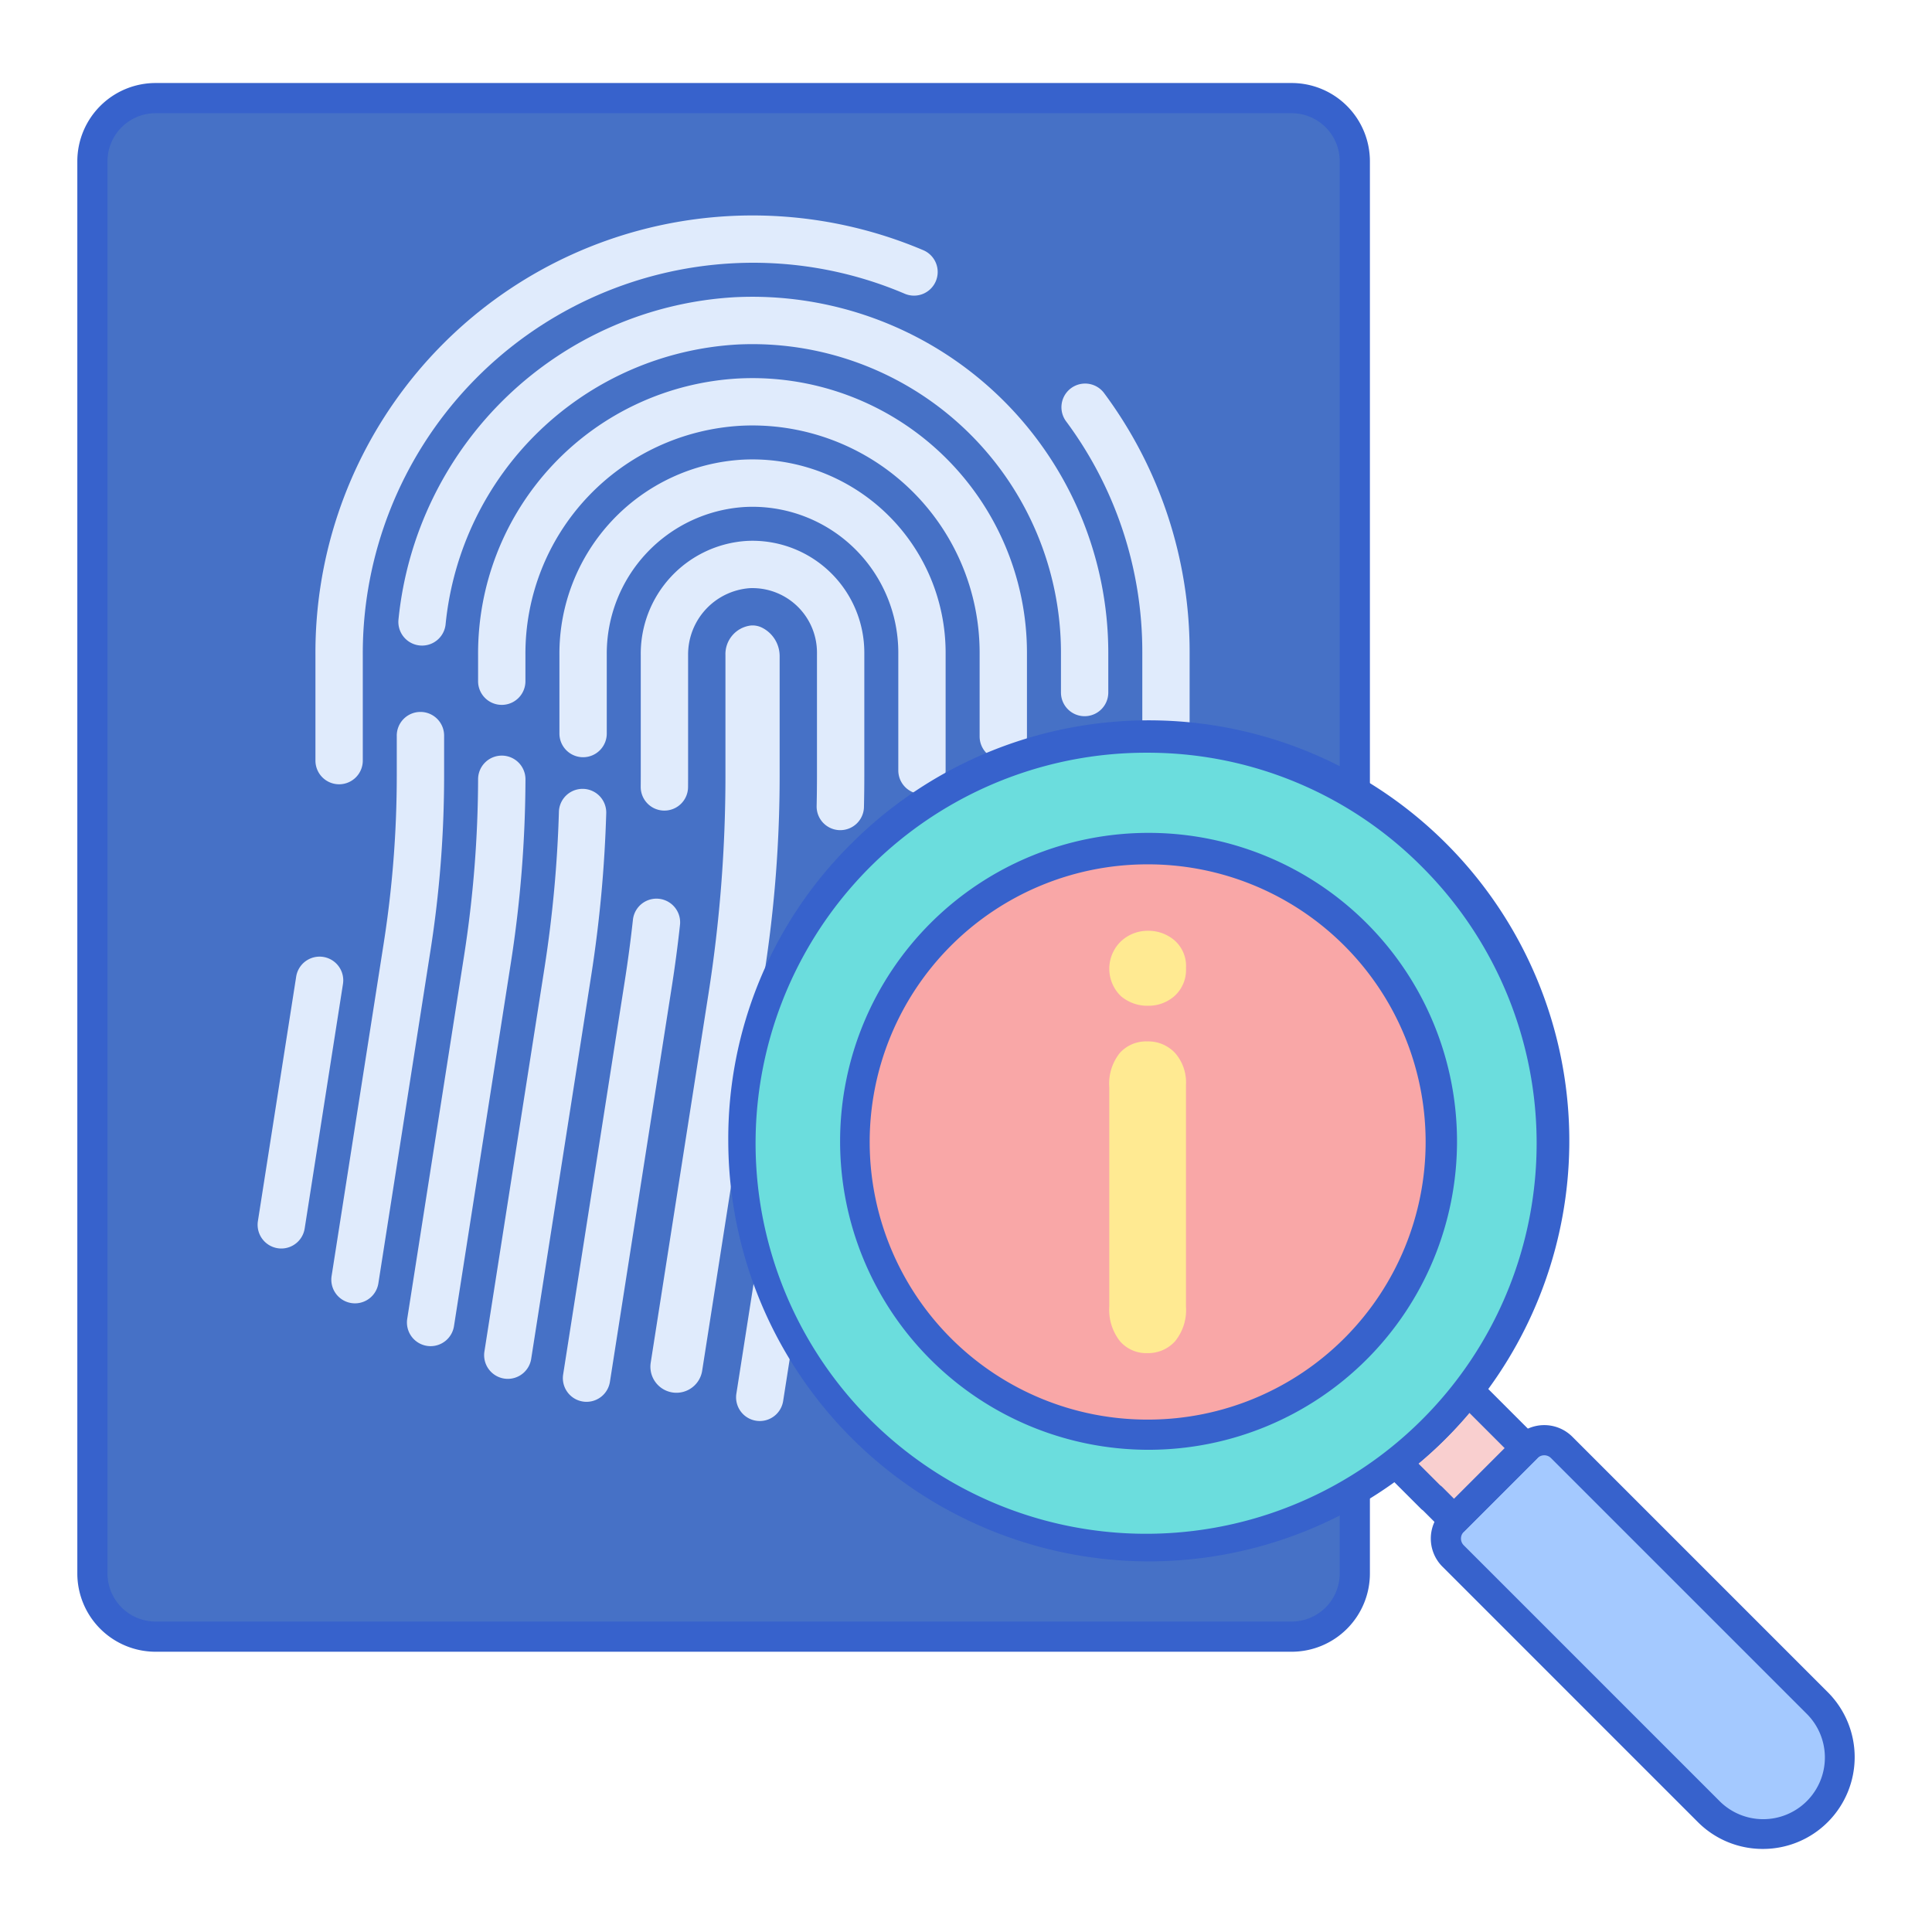
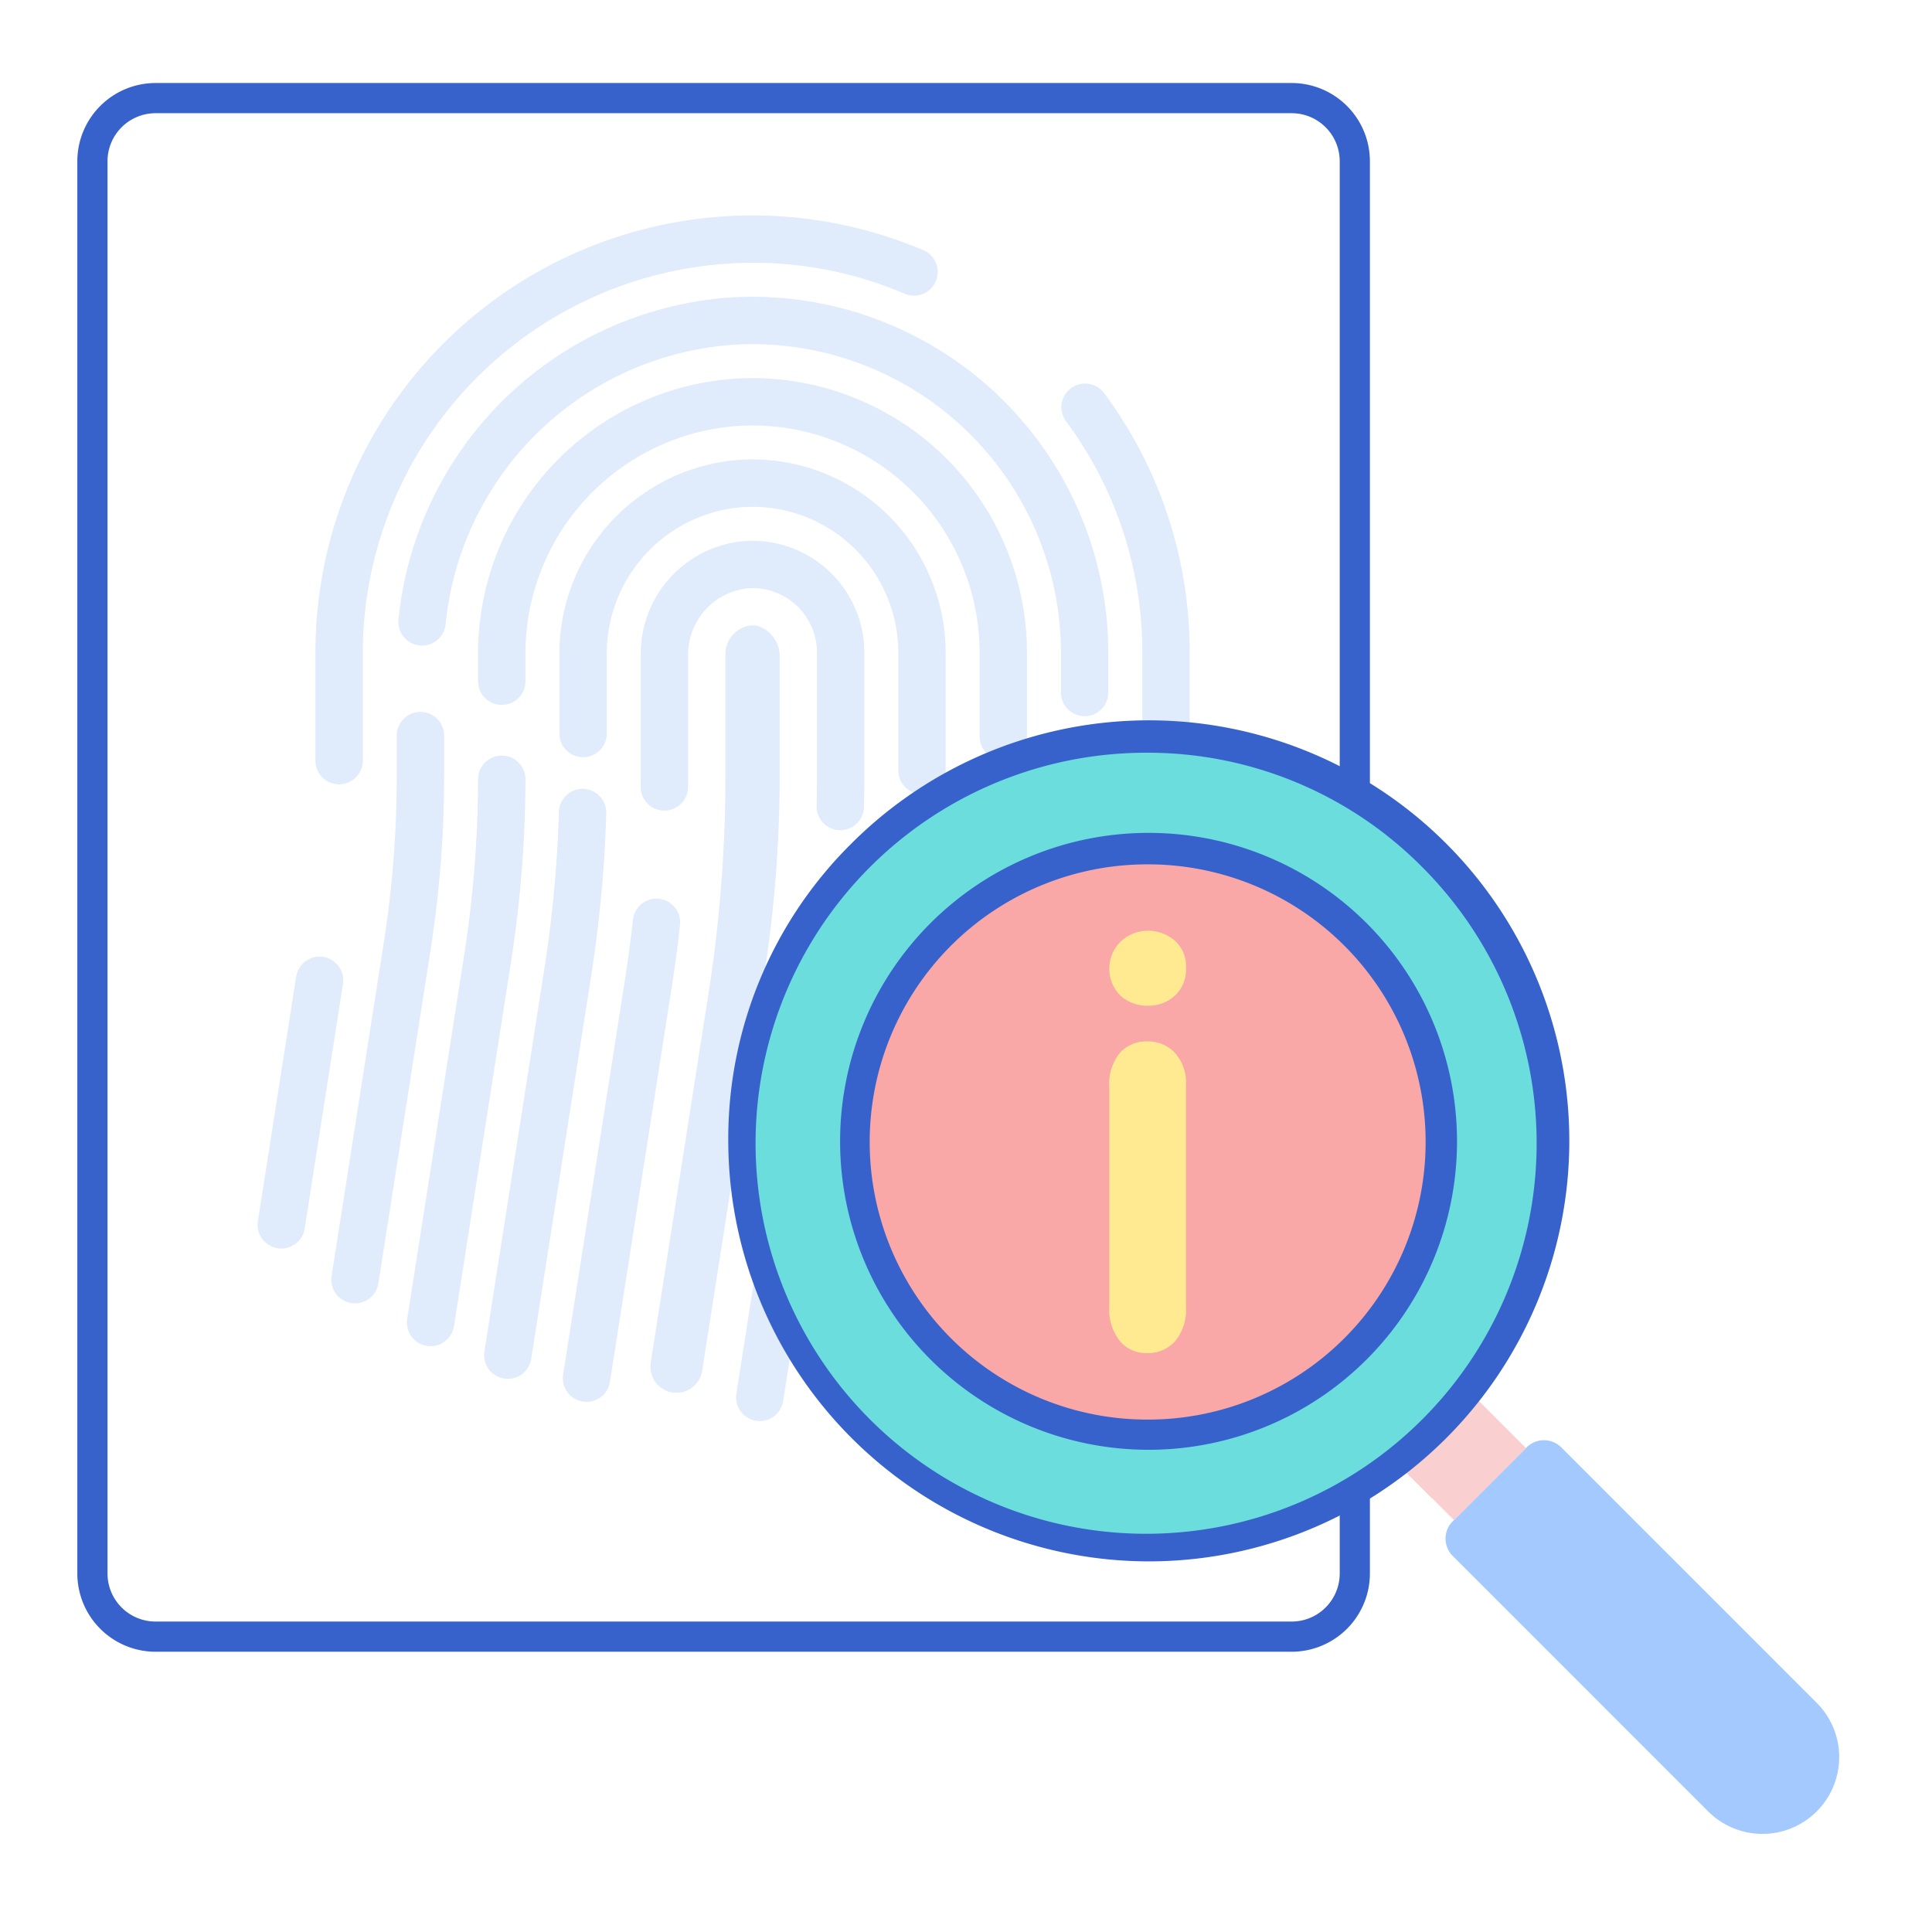
<svg xmlns="http://www.w3.org/2000/svg" width="512" height="512" x="0" y="0" viewBox="0 0 256 256" style="enable-background:new 0 0 512 512" xml:space="preserve" class="hovered-paths">
  <g>
-     <rect width="167.273" height="203.864" x="12.246" y="13" fill="#4671c6" rx="8.364" opacity="1" data-original="#4671c6" class="" />
    <g fill="#e0ebfc">
      <path d="M100.673 188.293a3.138 3.138 0 0 1-3.1-3.622l8.577-54.777c.289-1.842.551-3.712.779-5.56a3.137 3.137 0 1 1 6.226.77 181.268 181.268 0 0 1-.807 5.761l-8.577 54.776a3.137 3.137 0 0 1-3.098 2.652zM111.345 110h-.072a3.135 3.135 0 0 1-3.064-3.207q.043-1.982.045-3.965V86.467a8.549 8.549 0 0 0-8.54-8.539c-.14 0-.282 0-.423.011a8.815 8.815 0 0 0-8.114 8.866v16.026q0 .735-.006 1.468a3.136 3.136 0 0 1-3.135 3.109h-.028a3.136 3.136 0 0 1-3.11-3.162q.006-.708.006-1.415V86.805a14.972 14.972 0 0 1 14.069-15.131c.242-.013.492-.019.741-.019a14.829 14.829 0 0 1 14.812 14.812v16.364q0 2.056-.047 4.108a3.136 3.136 0 0 1-3.134 3.061zM77.723 185.749a3.252 3.252 0 0 1-.489-.038 3.138 3.138 0 0 1-2.614-3.584l8.18-52.233c.417-2.662.778-5.379 1.072-8.074a3.137 3.137 0 0 1 6.236.681 175.38 175.38 0 0 1-1.111 8.364L80.818 183.1a3.138 3.138 0 0 1-3.095 2.649z" fill="#e0ebfc" opacity="1" data-original="#e0ebfc" class="" />
      <path d="m93.041 181.627 8.22-52.5a169.983 169.983 0 0 0 2.046-26.294V87a4.218 4.218 0 0 0-2.292-3.809 2.818 2.818 0 0 0-1.49-.312 3.82 3.82 0 0 0-3.4 3.926v16.028a186.1 186.1 0 0 1-2.241 28.8l-7.661 48.93a3.452 3.452 0 0 0 3.042 3.966 3.452 3.452 0 0 0 3.776-2.902zM134.391 181.946a3.252 3.252 0 0 1-.489-.038 3.138 3.138 0 0 1-2.614-3.584l6.8-43.428a208.255 208.255 0 0 0 2.458-28.148 3.136 3.136 0 1 1 6.271.12 214.451 214.451 0 0 1-2.532 29l-6.8 43.428a3.138 3.138 0 0 1-3.094 2.65z" fill="#e0ebfc" opacity="1" data-original="#e0ebfc" class="" />
      <path d="M143.719 94.9a3.136 3.136 0 0 1-3.136-3.136v-5.297A40.915 40.915 0 0 0 99.714 45.6c-.669 0-1.338.017-2.024.051a41.2 41.2 0 0 0-38.644 37.06A3.137 3.137 0 0 1 52.8 82.1a47.514 47.514 0 0 1 44.58-42.719c.79-.038 1.561-.057 2.332-.057a47.2 47.2 0 0 1 47.142 47.141v5.295a3.136 3.136 0 0 1-3.135 3.14zM47.041 172.7a3.262 3.262 0 0 1-.489-.038 3.137 3.137 0 0 1-2.613-3.584l6.919-44.188a143.18 143.18 0 0 0 1.716-22.062v-5.3a3.137 3.137 0 1 1 6.273 0v5.3a149.346 149.346 0 0 1-1.792 23.032l-6.919 44.188a3.137 3.137 0 0 1-3.095 2.652zM122.921 185.541a3.138 3.138 0 0 1-3.1-3.621l7.623-48.691a197.508 197.508 0 0 0 2.221-22.89 3.137 3.137 0 0 1 6.269.241 204.062 204.062 0 0 1-2.292 23.619l-7.624 48.69a3.136 3.136 0 0 1-3.097 2.652z" fill="#e0ebfc" opacity="1" data-original="#e0ebfc" class="" />
      <path d="M132.942 100.72a3.136 3.136 0 0 1-3.136-3.136V86.467a30.126 30.126 0 0 0-30.092-30.092c-.5 0-.988.012-1.492.037a30.239 30.239 0 0 0-28.6 30.393v3.514a3.137 3.137 0 0 1-6.273 0v-3.514a36.5 36.5 0 0 1 34.563-36.658c.608-.03 1.2-.045 1.8-.045a36.406 36.406 0 0 1 36.365 36.365v11.117a3.136 3.136 0 0 1-3.135 3.136zM57.062 178.373a3.252 3.252 0 0 1-.489-.038 3.138 3.138 0 0 1-2.614-3.584l7.546-48.191a154.112 154.112 0 0 0 1.845-23.309 3.136 3.136 0 0 1 3.137-3.128h.013a3.137 3.137 0 0 1 3.127 3.145A160.306 160.306 0 0 1 67.7 127.53l-7.545 48.191a3.137 3.137 0 0 1-3.093 2.652zM111.7 187.569a3.262 3.262 0 0 1-.489-.038 3.137 3.137 0 0 1-2.613-3.584l8.2-52.385a186.976 186.976 0 0 0 1.99-19.2 3.136 3.136 0 1 1 6.264.323 193.055 193.055 0 0 1-2.057 19.847l-8.2 52.385a3.138 3.138 0 0 1-3.095 2.652z" fill="#e0ebfc" opacity="1" data-original="#e0ebfc" class="" />
      <path d="M122.166 105.219a3.136 3.136 0 0 1-3.136-3.136V86.467a19.338 19.338 0 0 0-19.316-19.315q-.478 0-.964.024A19.47 19.47 0 0 0 80.4 86.805v10.337a3.137 3.137 0 1 1-6.273 0V86.805a25.738 25.738 0 0 1 24.315-25.9c.43-.021.851-.031 1.272-.031A25.618 25.618 0 0 1 125.3 86.467v15.616a3.136 3.136 0 0 1-3.134 3.136zM67.291 182.705a3.252 3.252 0 0 1-.489-.038 3.138 3.138 0 0 1-2.614-3.584l7.964-50.856a165.078 165.078 0 0 0 1.907-20.687 3.137 3.137 0 0 1 6.271.182 171.608 171.608 0 0 1-1.981 21.478l-7.963 50.856a3.138 3.138 0 0 1-3.095 2.649z" fill="#e0ebfc" opacity="1" data-original="#e0ebfc" class="" />
      <path d="M146.148 176.52a3.143 3.143 0 0 1-3.1-3.622l5.688-36.335a218.623 218.623 0 0 0 2.625-33.732V86.467a51.176 51.176 0 0 0-10.1-30.642 3.136 3.136 0 0 1 5.044-3.729 57.4 57.4 0 0 1 11.326 34.371v16.364a225.079 225.079 0 0 1-2.7 34.7l-5.689 36.334a3.138 3.138 0 0 1-3.094 2.655zM37.272 165.434a3.144 3.144 0 0 1-3.1-3.622l5.073-32.4a3.137 3.137 0 0 1 6.2.97l-5.074 32.4a3.136 3.136 0 0 1-3.099 2.652zm7.662-61.513a3.136 3.136 0 0 1-3.136-3.137V86.805a57.917 57.917 0 0 1 80.524-53.661 3.136 3.136 0 1 1-2.456 5.771 51.15 51.15 0 0 0-22.706-4.03 51.771 51.771 0 0 0-49.089 51.92v13.979a3.136 3.136 0 0 1-3.137 3.137z" fill="#e0ebfc" opacity="1" data-original="#e0ebfc" class="" />
    </g>
    <path fill="#3762cc" d="M171.155 218.864H20.609A10.375 10.375 0 0 1 10.246 208.5V21.364A10.375 10.375 0 0 1 20.609 11h150.546a10.375 10.375 0 0 1 10.364 10.364V208.5a10.375 10.375 0 0 1-10.364 10.364zM20.609 15a6.371 6.371 0 0 0-6.363 6.364V208.5a6.371 6.371 0 0 0 6.363 6.364h150.546a6.371 6.371 0 0 0 6.364-6.364V21.364A6.371 6.371 0 0 0 171.155 15z" opacity="1" data-original="#3762cc" class="" />
    <path fill="#f9a7a7" d="M179.575 178.82a38.874 38.874 0 0 1-54.888-.118 38.855 38.855 0 0 1-.119-54.888 38.9 38.9 0 0 1 55.007 55.006z" opacity="1" data-original="#f9a7a7" class="" />
    <path fill="#a4c9ff" d="m192.497 201.57 9.78-9.78a3.255 3.255 0 0 1 4.603 0l33.845 33.846a10.17 10.17 0 0 1 0 14.385 10.17 10.17 0 0 1-14.382 0l-33.848-33.847a3.255 3.255 0 0 1 .002-4.604z" opacity="1" data-original="#a4c9ff" />
    <path fill="#f9cfcf" d="m192.675 201.432 9.537-9.537-2.972-2.972-1.552-1.552-3.163-3.163a51.743 51.743 0 0 1-9.563 9.562l4.715 4.716.026-.026z" opacity="1" data-original="#f9cfcf" />
-     <path fill="#3762cc" d="M233.583 244.994a12.131 12.131 0 0 1-8.606-3.559l-33.852-33.851a5.262 5.262 0 0 1 0-7.431l9.782-9.782a5.261 5.261 0 0 1 7.431 0l33.851 33.851a12.171 12.171 0 0 1 0 17.213 12.131 12.131 0 0 1-8.606 3.559zm-28.96-52.161a1.254 1.254 0 0 0-.888.366l-9.781 9.782a1.255 1.255 0 0 0 0 1.775l33.851 33.851a8.172 8.172 0 1 0 11.556-11.557L205.51 193.2a1.251 1.251 0 0 0-.887-.367z" opacity="1" data-original="#3762cc" class="" />
-     <path fill="#3762cc" d="M192.675 203.432a2 2 0 0 1-1.414-.586l-2.707-2.707a1.932 1.932 0 0 1-.291-.24l-4.715-4.714a2 2 0 0 1 .189-3 49.578 49.578 0 0 0 9.206-9.206 2 2 0 0 1 2.995-.19l7.688 7.687a2 2 0 0 1 0 2.829l-9.537 9.537a2 2 0 0 1-1.414.59zm-1.85-6.626a1.994 1.994 0 0 1 .292.239l1.558 1.558 6.708-6.708-4.7-4.7a54.177 54.177 0 0 1-3.214 3.52 53.17 53.17 0 0 1-3.52 3.215z" opacity="1" data-original="#3762cc" class="" />
    <path fill="#6bdddd" d="M189.888 113.5a53.482 53.482 0 1 0 .17 75.8 53.662 53.662 0 0 0-.17-75.8zm-10.313 65.32a38.874 38.874 0 0 1-54.888-.118 38.855 38.855 0 0 1-.119-54.888 38.9 38.9 0 0 1 55.007 55.006z" opacity="1" data-original="#6bdddd" class="hovered-path" />
    <path fill="#3762cc" d="M152.312 206.892A55.8 55.8 0 0 1 96.5 151.2a54.981 54.981 0 0 1 16.175-39.285 55.721 55.721 0 1 1 39.642 94.975zm-.481-107.152a51.747 51.747 0 1 0 36.643 15.174 51.192 51.192 0 0 0-36.643-15.174zm.409 92.364h-.1a40.872 40.872 0 1 1 .1 0zm-.34-77.574a36.787 36.787 0 0 0 .249 73.574h.091a36.787 36.787 0 0 0-.247-73.574z" opacity="1" data-original="#3762cc" class="" />
    <path fill="#ffea92" d="M152.124 133.266a5.361 5.361 0 0 1-3.628-1.3 5.052 5.052 0 0 1 .037-7.238 5.19 5.19 0 0 1 3.591-1.395 5.325 5.325 0 0 1 3.5 1.265 4.514 4.514 0 0 1 1.526 3.684 4.643 4.643 0 0 1-1.489 3.665 5.145 5.145 0 0 1-3.537 1.319zm5.023 10.494v29.359a6.559 6.559 0 0 1-1.451 4.614 4.808 4.808 0 0 1-3.684 1.563 4.59 4.59 0 0 1-3.628-1.6 6.754 6.754 0 0 1-1.4-4.577v-29.062a6.522 6.522 0 0 1 1.4-4.539 4.69 4.69 0 0 1 3.628-1.526 4.866 4.866 0 0 1 3.684 1.526 5.908 5.908 0 0 1 1.451 4.242z" opacity="1" data-original="#ffea92" />
  </g>
</svg>